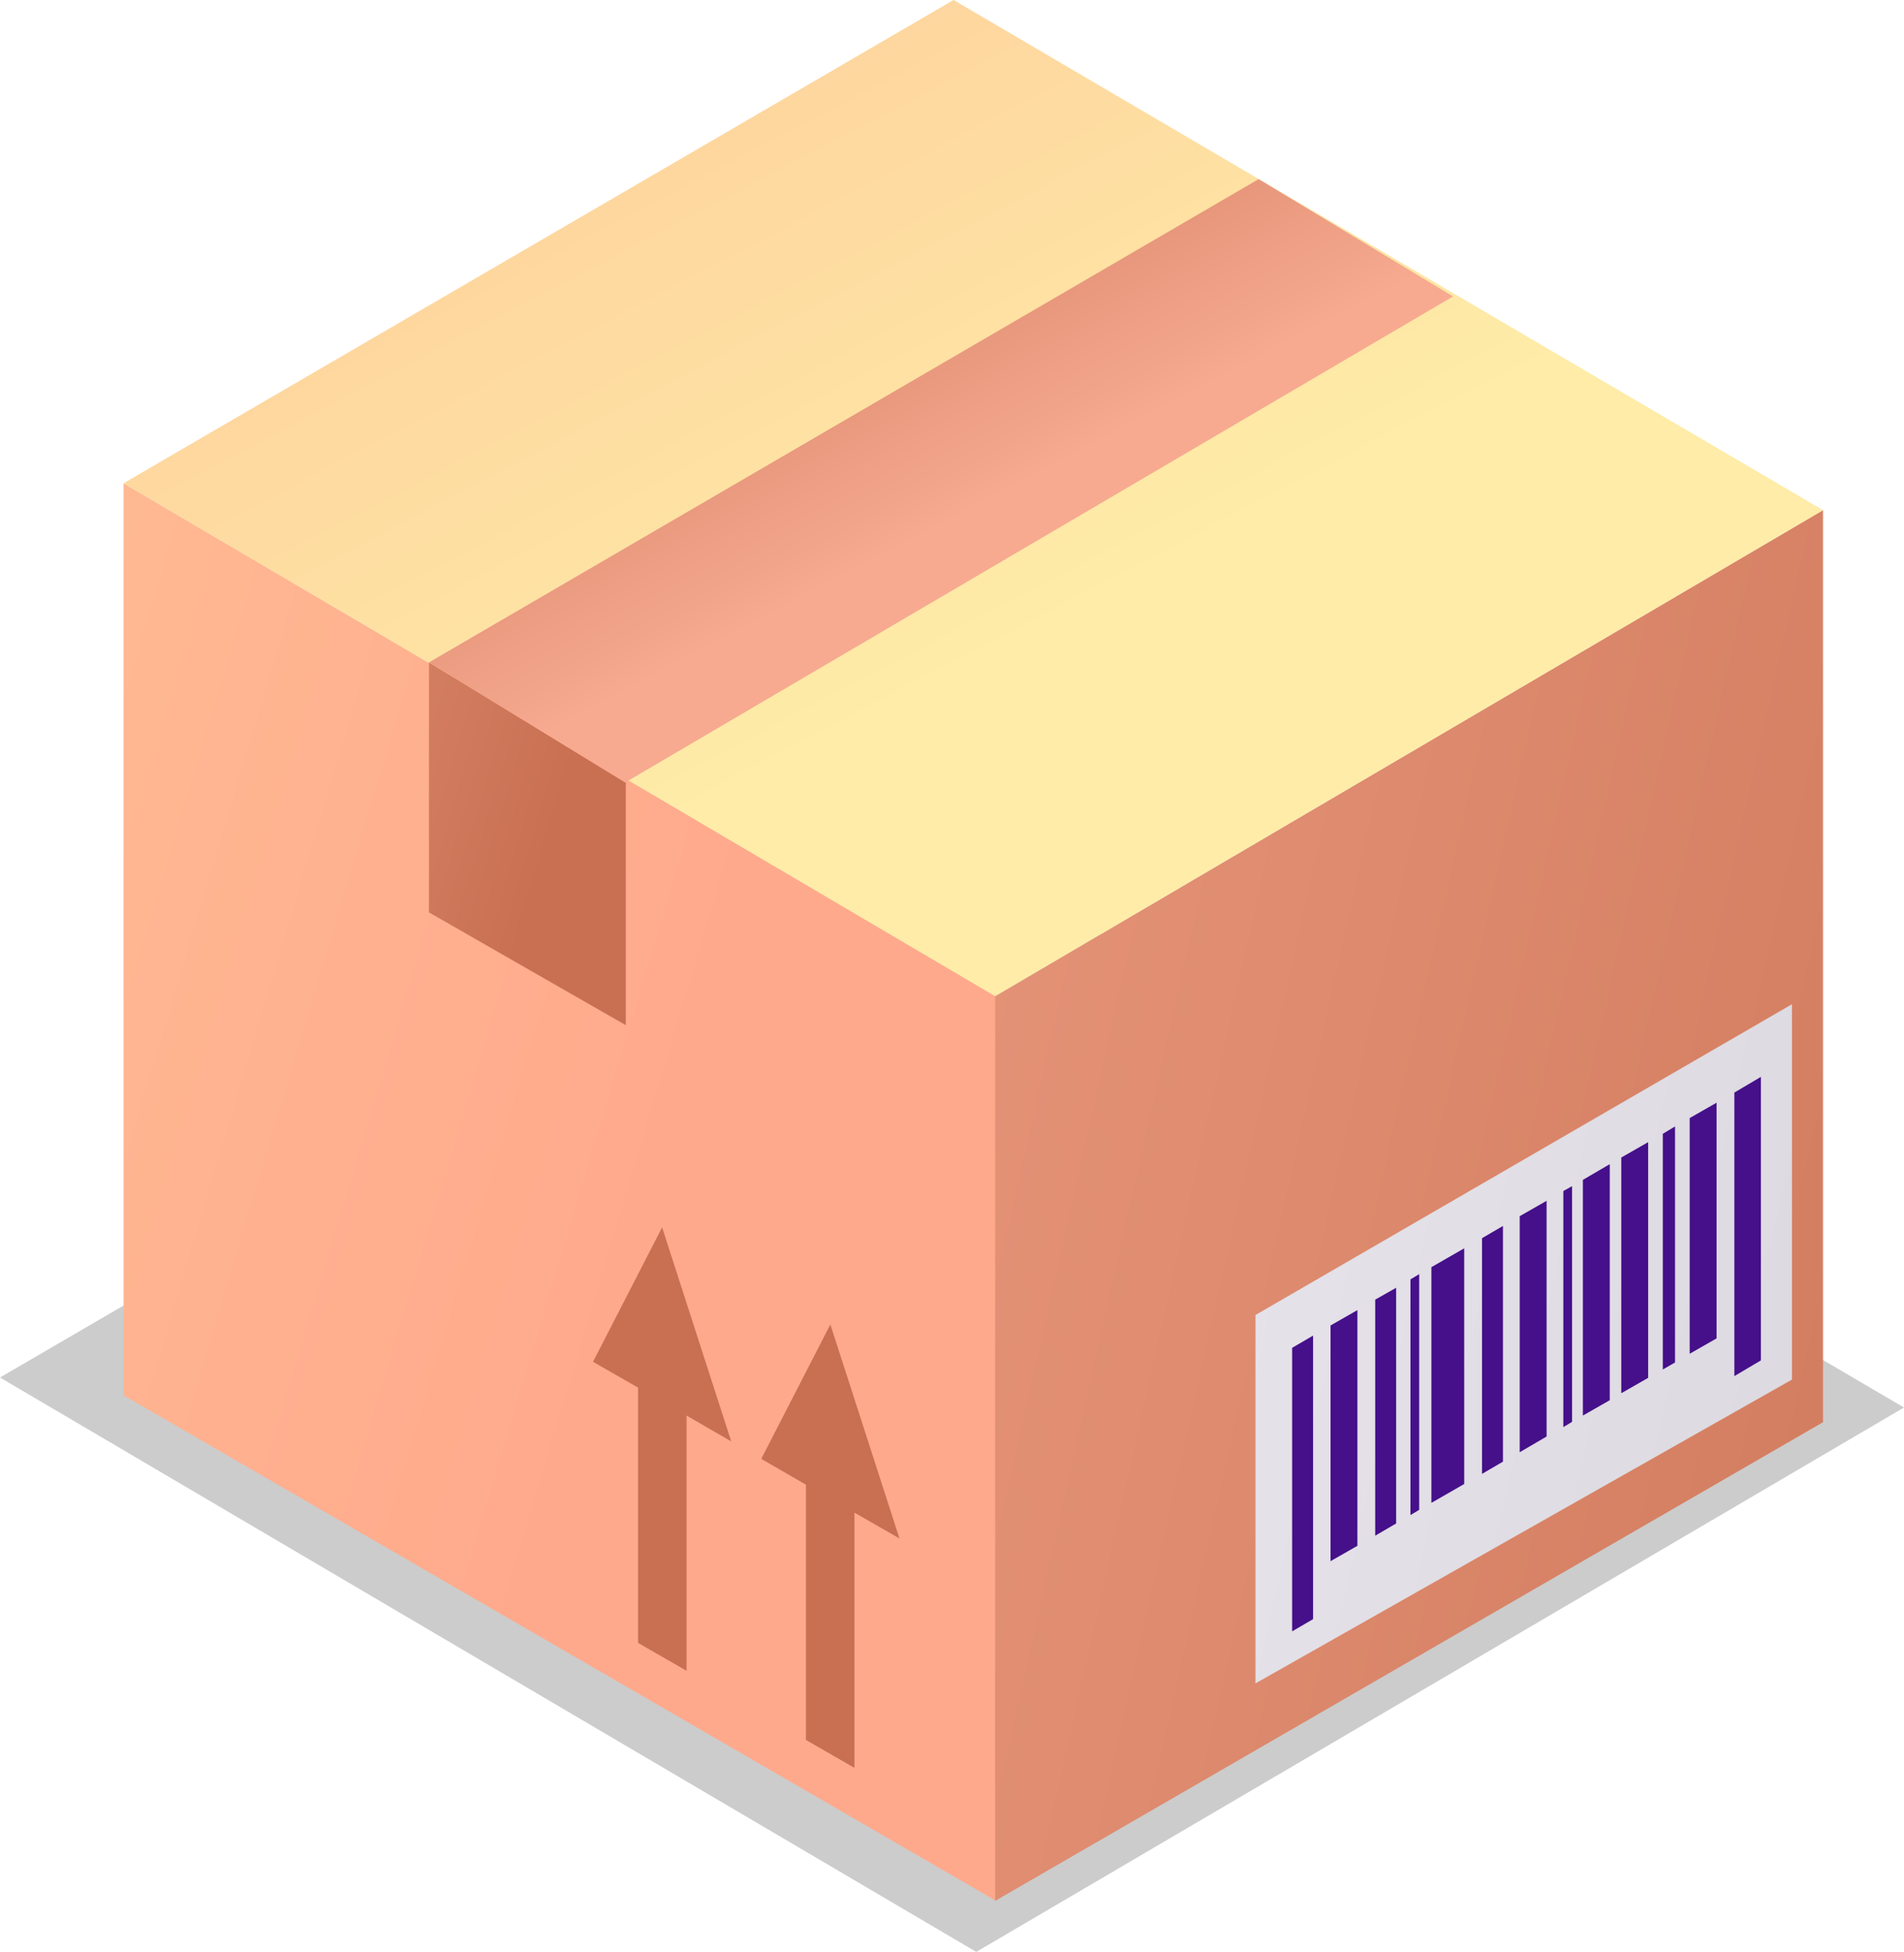
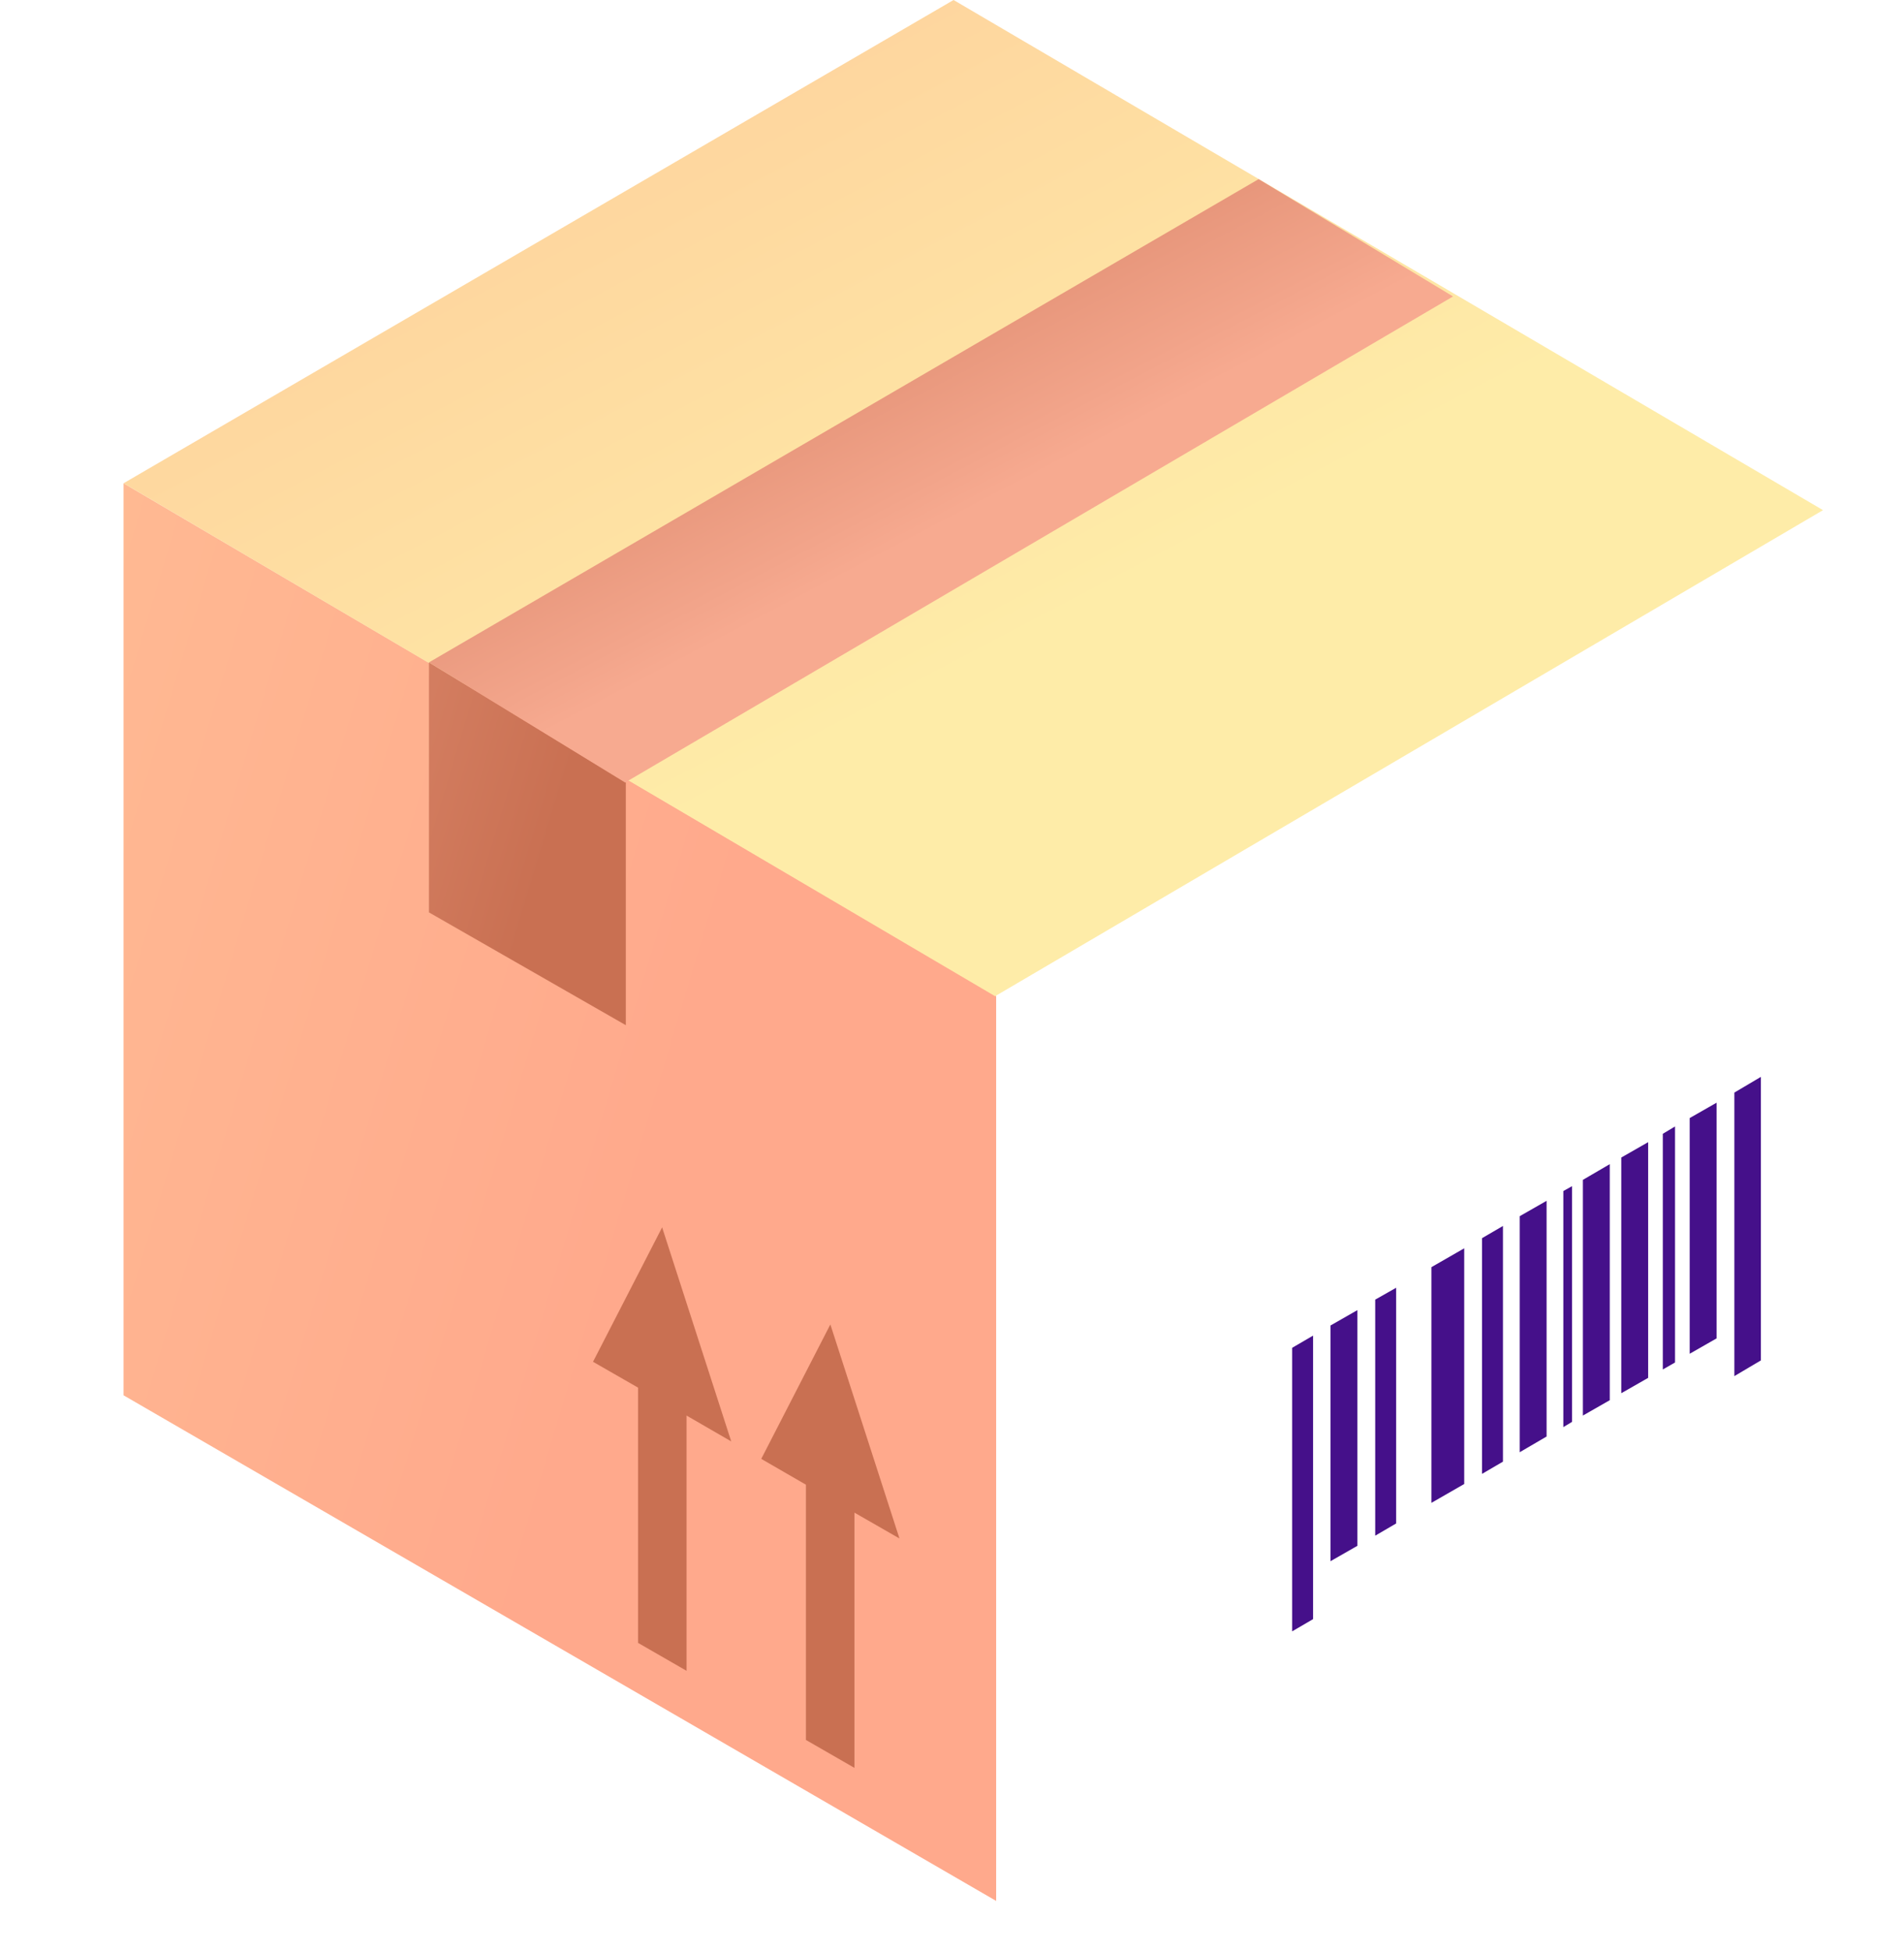
<svg xmlns="http://www.w3.org/2000/svg" xmlns:xlink="http://www.w3.org/1999/xlink" viewBox="0 0 54.55 55.9">
  <defs>
    <style>.cls-1{isolation:isolate;}.cls-2{opacity:0.2;}.cls-3{fill:url(#New_Gradient_Swatch_copy_8);}.cls-4{fill:url(#linear-gradient);}.cls-5{fill:url(#linear-gradient-2);}.cls-6{fill:url(#New_Gradient_Swatch_copy_8-2);}.cls-7{fill:url(#linear-gradient-3);}.cls-8{fill:url(#linear-gradient-4);}.cls-9{fill:url(#linear-gradient-5);}.cls-10{fill:url(#linear-gradient-6);}.cls-11{mix-blend-mode:multiply;}.cls-12{fill:#45108a;}</style>
    <linearGradient id="New_Gradient_Swatch_copy_8" x1="4891.83" y1="35.63" x2="4957.25" y2="16.04" gradientTransform="matrix(-1, 0, 0, 1, 4912.84, 0)" gradientUnits="userSpaceOnUse">
      <stop offset="0.04" stop-color="#ffa98c" />
      <stop offset="0.32" stop-color="#ffb892" />
      <stop offset="0.86" stop-color="#fee1a3" />
      <stop offset="1" stop-color="#feeca8" />
    </linearGradient>
    <linearGradient id="linear-gradient" x1="4832.09" y1="43.58" x2="4914.6" y2="25.08" gradientTransform="matrix(-1, 0, 0, 1, 4912.84, 0)" gradientUnits="userSpaceOnUse">
      <stop offset="0.04" stop-color="#c97052" />
      <stop offset="0.34" stop-color="#d47e61" />
      <stop offset="0.92" stop-color="#f2a48a" />
      <stop offset="1" stop-color="#f7aa90" />
    </linearGradient>
    <linearGradient id="linear-gradient-2" x1="4845.09" y1="43.88" x2="4894.3" y2="32.85" gradientTransform="matrix(-1, 0, 0, 1, 4912.84, 0)" gradientUnits="userSpaceOnUse">
      <stop offset="0" stop-color="#d4d1d8" />
      <stop offset="1" stop-color="#eeebf2" />
    </linearGradient>
    <linearGradient id="New_Gradient_Swatch_copy_8-2" x1="4911.01" y1="-35.43" x2="4882.96" y2="18.03" xlink:href="#New_Gradient_Swatch_copy_8" />
    <linearGradient id="linear-gradient-3" x1="4896.56" y1="24.52" x2="4911.98" y2="19.9" xlink:href="#linear-gradient" />
    <linearGradient id="linear-gradient-4" x1="4892.79" y1="0.57" x2="4885.33" y2="14.77" xlink:href="#linear-gradient" />
    <linearGradient id="linear-gradient-5" x1="5095.01" y1="1048.21" x2="5104.74" y2="1053.46" gradientTransform="matrix(-0.87, -0.5, 0, 1.15, 4436.51, 1381.4)" xlink:href="#linear-gradient" />
    <linearGradient id="linear-gradient-6" x1="5100.57" y1="1048.21" x2="5110.3" y2="1053.46" gradientTransform="matrix(-0.87, -0.5, 0, 1.15, 4436.51, 1381.4)" xlink:href="#linear-gradient" />
  </defs>
  <title>Ресурс 2</title>
  <g class="cls-1">
    <g id="Слой_2" data-name="Слой 2">
      <g id="Layer_1" data-name="Layer 1">
-         <polygon class="cls-2" points="54.55 40.31 27.97 55.9 0 39.45 26.64 23.94 54.55 40.31" />
        <polygon class="cls-3" points="28.54 28.53 28.54 54.44 3.54 39.96 3.54 13.84 28.54 28.53" />
-         <polygon class="cls-4" points="28.51 28.53 28.51 54.44 52.23 40.73 52.23 14.61 28.51 28.53" />
-         <polygon class="cls-5" points="35.97 37.66 35.97 48.21 51.34 39.51 51.34 28.76 35.97 37.66" />
        <polygon class="cls-6" points="52.23 14.61 28.51 28.53 3.54 13.84 27.32 0 52.23 14.61" />
        <polygon class="cls-7" points="17.93 22.41 17.93 29.36 12.29 26.13 12.29 18.97 17.93 22.41" />
        <polygon class="cls-8" points="41.63 8.49 17.91 22.41 12.29 18.97 36.06 5.13 41.63 8.49" />
        <polygon class="cls-9" points="23.79 37.93 25.77 44.06 24.48 43.32 24.48 50.63 23.09 49.83 23.09 42.52 21.81 41.78 23.79 37.93" />
        <polygon class="cls-10" points="16.99 39 18.97 35.15 20.95 41.28 19.67 40.54 19.67 47.85 18.28 47.05 18.28 39.74 16.99 39" />
        <g class="cls-11">
          <polygon class="cls-12" points="49.69 39.41 50.45 38.96 50.45 30.84 49.69 31.29 49.69 39.41" />
          <polygon class="cls-12" points="48.41 38.77 49.18 38.33 49.18 31.58 48.41 32.02 48.41 38.77" />
          <polygon class="cls-12" points="46.45 39.9 47.22 39.46 47.22 32.71 46.45 33.15 46.45 39.9" />
          <polygon class="cls-12" points="47.64 39.22 47.99 39.02 47.99 32.26 47.64 32.47 47.64 39.22" />
          <polygon class="cls-12" points="45.35 40.54 46.12 40.1 46.12 33.34 45.35 33.79 45.35 40.54" />
          <polygon class="cls-12" points="44.79 40.87 45.04 40.72 45.04 33.97 44.79 34.11 44.79 40.87" />
-           <polygon class="cls-12" points="40.41 43.39 40.66 43.24 40.66 36.49 40.41 36.64 40.41 43.39" />
          <polygon class="cls-12" points="42.46 42.21 43.06 41.86 43.06 35.11 42.46 35.46 42.46 42.21" />
          <polygon class="cls-12" points="43.54 41.59 44.31 41.14 44.31 34.39 43.54 34.83 43.54 41.59" />
          <polygon class="cls-12" points="41.01 43.04 41.95 42.5 41.95 35.75 41.01 36.29 41.01 43.04" />
          <polygon class="cls-12" points="39.4 43.98 40 43.63 40 36.88 39.4 37.22 39.4 43.98" />
          <polygon class="cls-12" points="38.12 44.71 38.89 44.27 38.89 37.52 38.12 37.96 38.12 44.71" />
          <polygon class="cls-12" points="37.02 46.72 37.62 46.37 37.62 38.25 37.02 38.6 37.02 46.72" />
        </g>
      </g>
    </g>
  </g>
</svg>